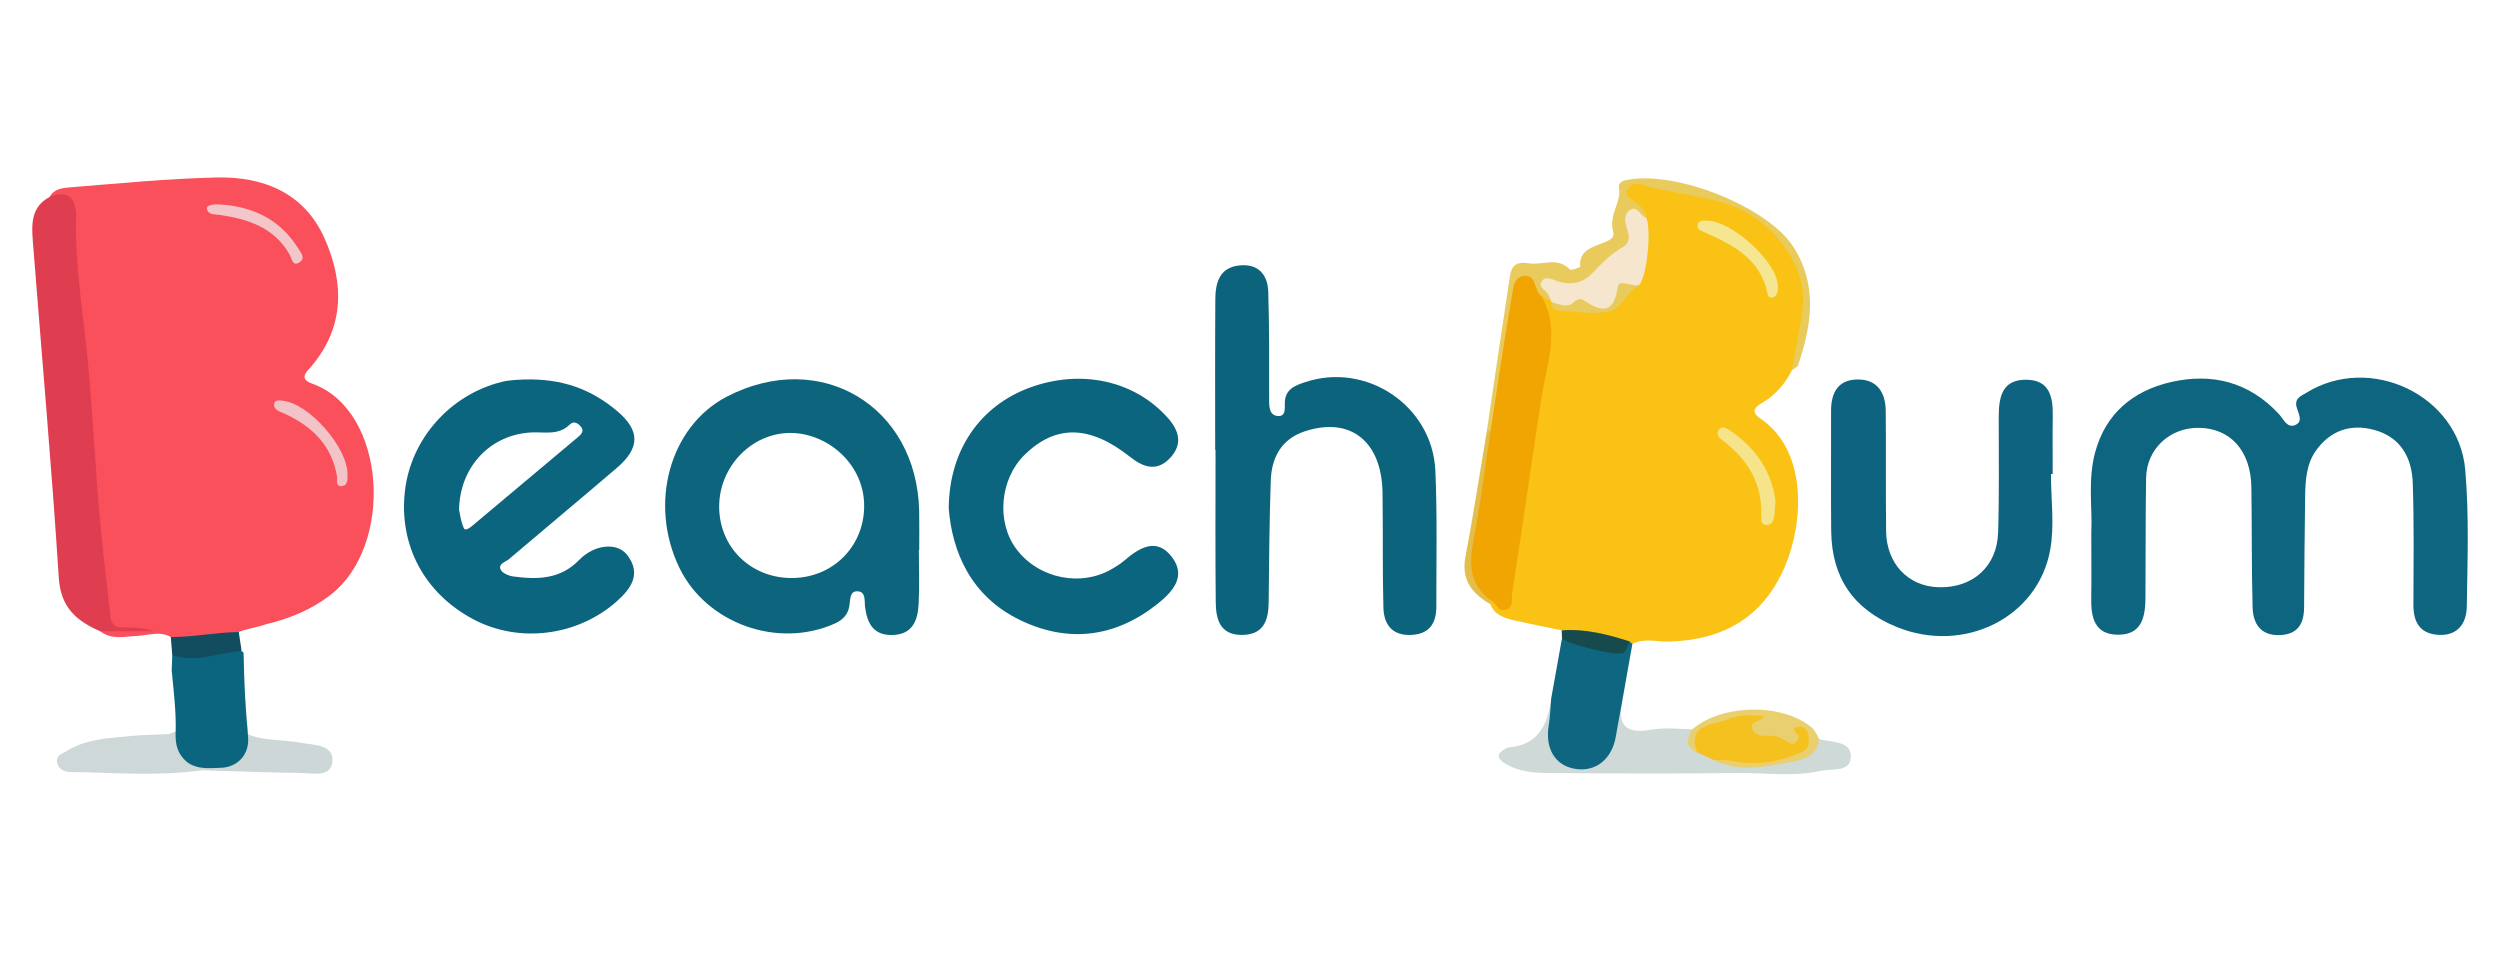
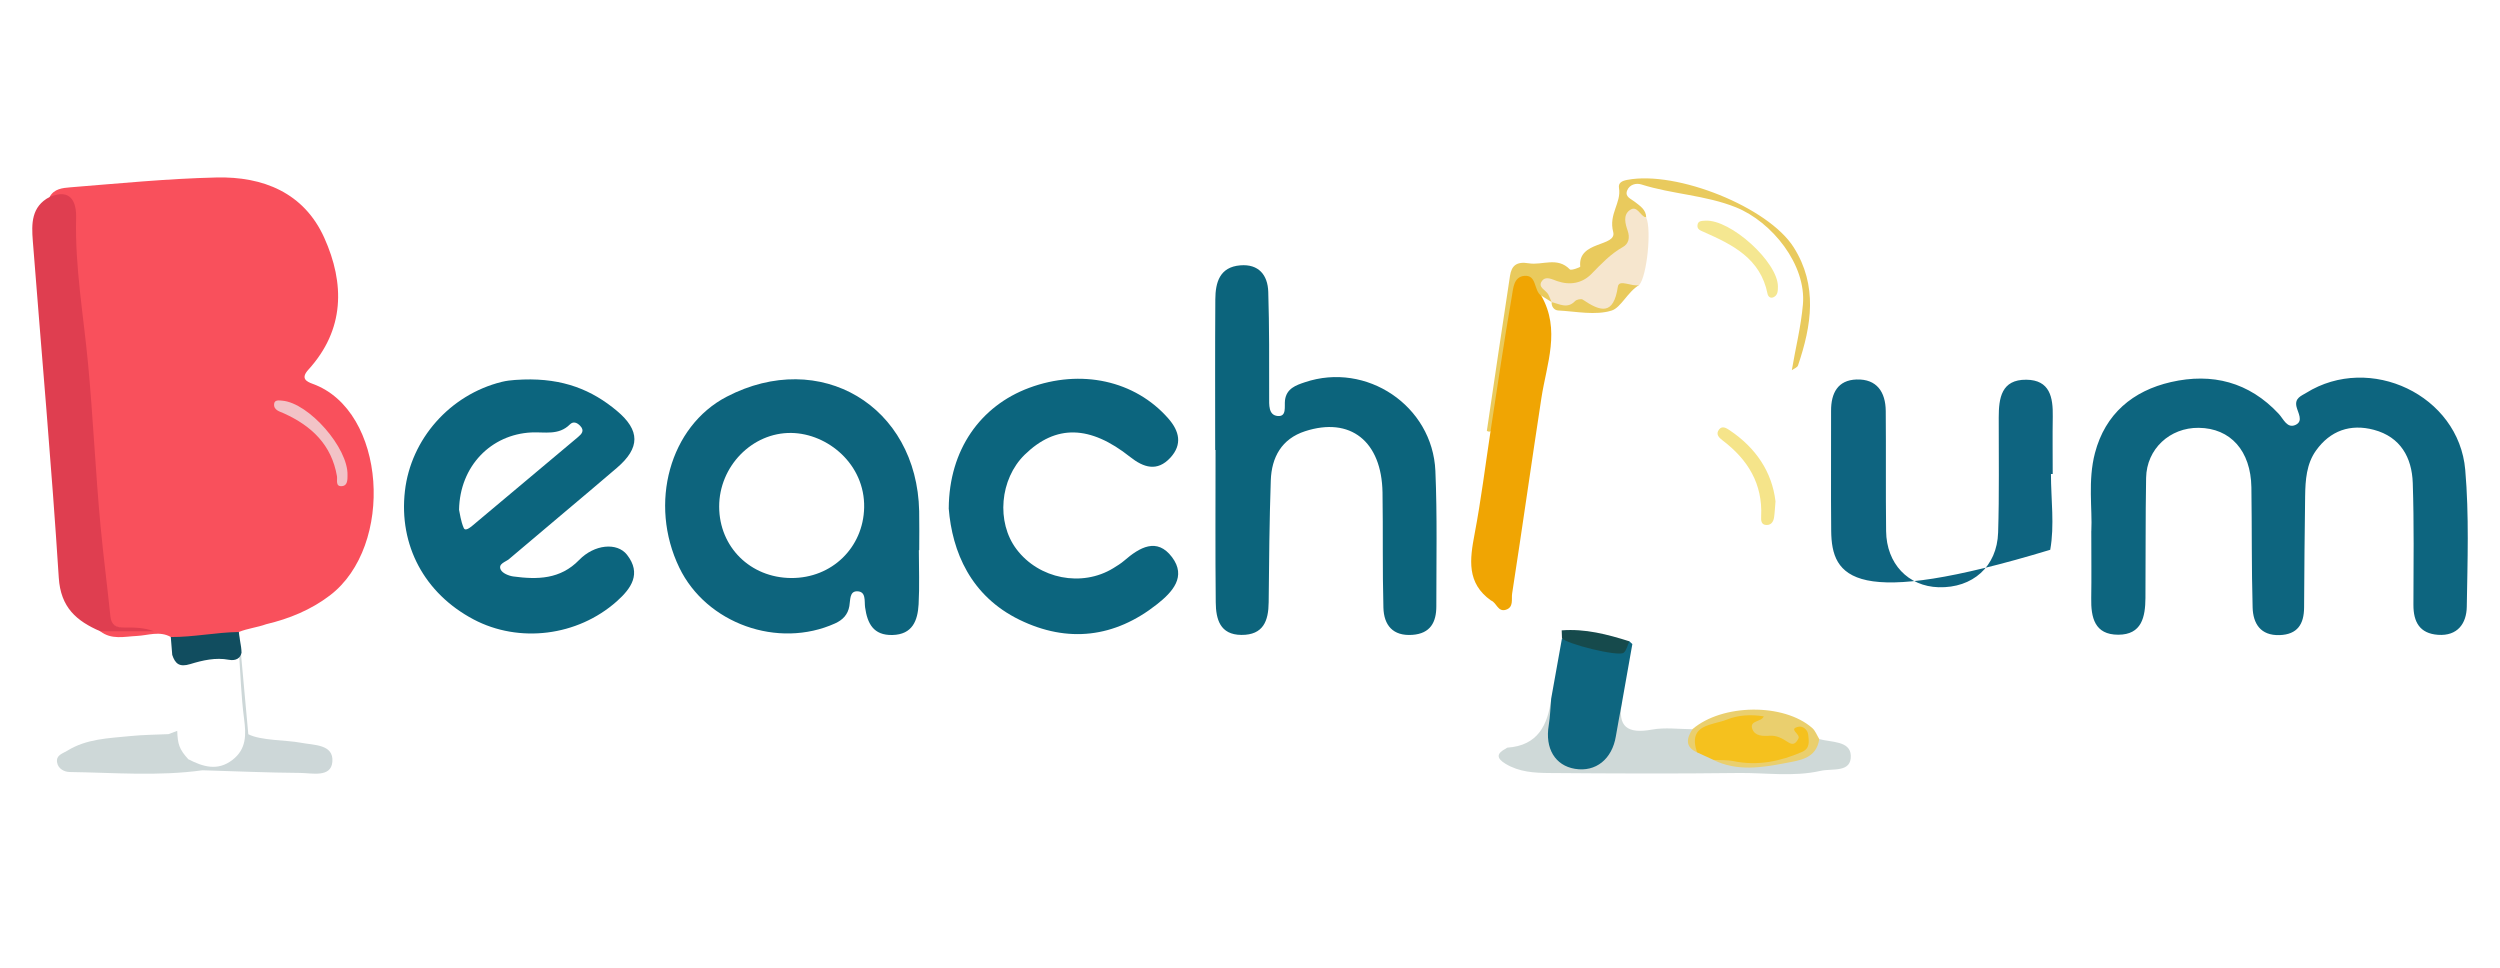
<svg xmlns="http://www.w3.org/2000/svg" width="124" height="48" viewBox="0 0 124 48" fill="none">
-   <path d="M77.462 31.265C76.704 31.107 75.944 30.962 75.19 30.789C74.676 30.671 74.15 30.545 73.923 29.969C73.864 29.877 73.881 29.801 73.972 29.742C74.496 29.877 74.729 29.649 74.815 29.133C75.132 27.205 75.371 25.264 75.719 23.343C75.977 21.914 76.002 20.458 76.322 19.037C76.632 17.651 76.955 16.251 76.322 14.858C76.476 14.416 76.716 14.661 76.941 14.781C77.007 14.831 77.067 14.889 77.124 14.948C77.176 15.01 77.235 15.102 77.307 15.108C78.132 15.171 78.962 15.145 79.786 15.23C79.865 15.239 79.973 15.185 79.99 15.108C80.124 14.475 80.73 14.343 81.139 14.002C81.331 13.779 81.447 13.522 81.365 13.234C81.235 12.779 81.273 12.384 81.551 11.976C81.855 11.532 81.481 11.131 81.362 10.717C81.239 10.414 80.967 10.249 80.754 10.034C80.591 9.869 80.487 9.668 80.554 9.426C80.636 9.128 80.898 9.091 81.145 9.039C81.227 9.022 81.316 9.015 81.395 9.034C83.407 9.527 85.574 9.545 87.346 10.8C88.647 11.722 89.507 12.943 89.544 14.628C89.573 15.922 89.537 17.198 88.877 18.365C88.536 19.059 88.029 19.621 87.374 19.998C86.879 20.283 86.966 20.523 87.32 20.764C89.648 22.338 89.483 25.89 88.521 28.121C87.43 30.651 85.446 31.745 82.779 31.824C82.178 31.843 81.553 31.626 80.969 31.942C80.844 31.962 80.722 31.947 80.601 31.92C79.561 31.681 78.478 31.643 77.467 31.265H77.462Z" fill="#F9C215" />
  <path d="M103.73 26.339C103.786 25.255 103.55 23.837 103.91 22.469C104.42 20.526 105.79 19.383 107.682 18.95C109.718 18.484 111.554 18.945 113.029 20.531C113.261 20.78 113.442 21.272 113.863 21.073C114.26 20.886 113.976 20.474 113.906 20.171C113.806 19.743 114.147 19.636 114.384 19.489C117.546 17.518 121.957 19.597 122.276 23.305C122.471 25.556 122.389 27.834 122.352 30.1C122.338 30.923 121.895 31.556 120.926 31.487C120.019 31.423 119.703 30.851 119.706 30.001C119.711 27.986 119.74 25.969 119.673 23.955C119.63 22.691 119.065 21.672 117.746 21.319C116.579 21.008 115.578 21.358 114.871 22.351C114.401 23.011 114.347 23.811 114.335 24.593C114.307 26.44 114.295 28.287 114.283 30.132C114.278 30.953 113.958 31.472 113.066 31.501C112.12 31.531 111.753 30.928 111.73 30.13C111.674 28.145 111.698 26.157 111.669 24.171C111.64 22.359 110.634 21.238 109.058 21.22C107.624 21.203 106.472 22.268 106.447 23.701C106.412 25.688 106.43 27.676 106.414 29.662C106.406 30.593 106.238 31.485 105.06 31.482C103.89 31.479 103.708 30.627 103.725 29.669C103.742 28.662 103.728 27.654 103.728 26.336L103.73 26.339Z" fill="#0D657F" />
  <path d="M60.273 22.32C60.273 19.829 60.263 17.337 60.28 14.846C60.285 14.008 60.496 13.245 61.517 13.161C62.431 13.085 62.881 13.642 62.906 14.479C62.96 16.211 62.95 17.947 62.95 19.681C62.95 20.083 62.91 20.592 63.375 20.634C63.835 20.674 63.697 20.157 63.736 19.849C63.81 19.267 64.282 19.107 64.722 18.959C67.772 17.93 71.055 20.125 71.195 23.356C71.29 25.591 71.24 27.834 71.242 30.073C71.242 30.866 70.944 31.426 70.054 31.489C69.082 31.558 68.64 31.004 68.617 30.137C68.566 28.235 68.603 26.331 68.573 24.428C68.531 21.884 66.977 20.657 64.727 21.39C63.57 21.767 63.069 22.681 63.031 23.831C62.962 25.844 62.945 27.859 62.926 29.872C62.918 30.8 62.658 31.497 61.578 31.492C60.505 31.487 60.31 30.703 60.301 29.878C60.275 27.359 60.291 24.839 60.291 22.32C60.286 22.32 60.28 22.32 60.275 22.32H60.273Z" fill="#0C647C" />
  <path d="M45.591 25.355C45.481 20.123 40.677 17.267 36.044 19.677C33.222 21.145 32.159 24.976 33.694 28.156C35.036 30.932 38.59 32.198 41.418 30.922C41.813 30.744 42.056 30.476 42.128 30.063C42.182 29.767 42.13 29.329 42.506 29.328C42.973 29.328 42.866 29.814 42.908 30.121C43.02 30.925 43.321 31.518 44.263 31.496C45.264 31.473 45.517 30.776 45.563 29.973C45.613 29.079 45.575 28.181 45.575 27.286H45.593C45.593 26.643 45.605 25.998 45.591 25.355ZM39.243 28.67C37.216 28.656 35.676 27.133 35.671 25.133C35.666 23.134 37.305 21.448 39.246 21.474C41.067 21.5 42.908 23.042 42.862 25.176C42.82 27.151 41.27 28.681 39.243 28.67Z" fill="#0D647D" />
  <path d="M28.725 27.775C27.791 28.74 26.651 28.752 25.463 28.593C25.236 28.563 24.921 28.432 24.837 28.257C24.692 27.957 25.082 27.875 25.251 27.728C27.03 26.213 28.827 24.723 30.601 23.203C31.754 22.215 31.758 21.348 30.594 20.375C29.358 19.341 27.939 18.759 25.957 18.824C25.826 18.838 25.339 18.829 24.884 18.942C22.312 19.582 20.379 21.78 20.084 24.355C19.776 27.046 21.051 29.432 23.486 30.721C25.744 31.915 28.642 31.561 30.594 29.824C31.299 29.195 31.835 28.457 31.099 27.516C30.607 26.887 29.477 26.999 28.725 27.775ZM23.424 26.08C23.298 26.184 23.073 26.353 23.004 26.195C22.851 25.846 22.808 25.451 22.769 25.287C22.809 23.105 24.366 21.547 26.357 21.449C27.008 21.417 27.71 21.609 28.265 21.053C28.432 20.885 28.62 20.957 28.777 21.121C29.005 21.358 28.854 21.523 28.672 21.676C26.924 23.146 25.174 24.612 23.424 26.08Z" fill="#0C657E" />
-   <path d="M101.727 23.506C101.727 24.764 101.911 26.053 101.691 27.27C101.08 30.651 97.401 32.447 94.087 31.102C91.933 30.227 90.85 28.663 90.827 26.326C90.807 24.339 90.827 22.355 90.821 20.368C90.82 19.5 91.154 18.853 92.083 18.823C93.089 18.789 93.524 19.444 93.533 20.385C93.551 22.37 93.527 24.356 93.551 26.343C93.569 27.959 94.645 29.085 96.156 29.127C97.841 29.174 99.053 28.107 99.107 26.413C99.167 24.513 99.133 22.61 99.137 20.708C99.138 19.745 99.266 18.823 100.505 18.834C101.678 18.846 101.833 19.71 101.817 20.656C101.802 21.607 101.814 22.558 101.814 23.509C101.784 23.509 101.755 23.509 101.725 23.509L101.727 23.506Z" fill="#0E6480" />
+   <path d="M101.727 23.506C101.727 24.764 101.911 26.053 101.691 27.27C91.933 30.227 90.85 28.663 90.827 26.326C90.807 24.339 90.827 22.355 90.821 20.368C90.82 19.5 91.154 18.853 92.083 18.823C93.089 18.789 93.524 19.444 93.533 20.385C93.551 22.37 93.527 24.356 93.551 26.343C93.569 27.959 94.645 29.085 96.156 29.127C97.841 29.174 99.053 28.107 99.107 26.413C99.167 24.513 99.133 22.61 99.137 20.708C99.138 19.745 99.266 18.823 100.505 18.834C101.678 18.846 101.833 19.71 101.817 20.656C101.802 21.607 101.814 22.558 101.814 23.509C101.784 23.509 101.755 23.509 101.725 23.509L101.727 23.506Z" fill="#0E6480" />
  <path d="M47.058 25.213C47.075 22.304 48.632 20.136 51.044 19.238C53.615 18.282 56.294 18.871 57.946 20.754C58.495 21.38 58.657 22.04 58.052 22.7C57.397 23.413 56.72 23.191 56.057 22.666C54.06 21.08 52.369 21.047 50.825 22.553C49.591 23.759 49.404 25.9 50.42 27.243C51.534 28.718 53.662 29.136 55.217 28.183C55.407 28.067 55.598 27.949 55.766 27.804C56.522 27.152 57.385 26.639 58.134 27.637C58.858 28.602 58.158 29.363 57.394 29.967C55.283 31.637 52.951 31.903 50.568 30.742C48.145 29.56 47.226 27.366 47.056 25.21L47.058 25.213Z" fill="#0C657E" />
  <path d="M80.459 34.799C80.199 36.068 80.743 36.405 81.937 36.188C82.585 36.07 83.274 36.167 83.944 36.169C84.11 36.489 83.852 36.979 84.347 37.166C84.617 37.329 84.907 37.449 85.202 37.558C87.003 37.94 88.751 38.039 90.236 36.659C90.828 36.824 91.767 36.741 91.799 37.469C91.838 38.344 90.884 38.102 90.297 38.235C88.942 38.543 87.575 38.322 86.215 38.341C83.092 38.381 79.97 38.366 76.848 38.342C76.108 38.337 75.355 38.295 74.68 37.888C74.208 37.603 74.225 37.371 74.695 37.127C74.72 37.114 74.74 37.085 74.766 37.083C76.282 36.98 76.771 35.96 76.941 34.651C77.266 34.937 77.181 35.312 77.144 35.667C77.11 36.001 77.025 36.331 77.08 36.669C77.176 37.27 77.463 37.723 78.084 37.876C78.743 38.036 79.225 37.758 79.581 37.216C79.901 36.728 79.876 36.145 80.019 35.608C80.098 35.309 80.017 34.908 80.461 34.804L80.459 34.799Z" fill="#CFD9D8" />
  <path d="M80.459 34.799C80.355 35.371 80.243 35.942 80.147 36.516C79.961 37.653 79.148 38.306 78.118 38.134C77.129 37.969 76.627 37.119 76.817 35.976C76.889 35.538 76.901 35.09 76.939 34.648C77.117 33.651 77.297 32.653 77.475 31.656C78.259 31.945 79.116 31.853 79.903 32.121C80.283 32.249 80.525 31.954 80.815 31.809C80.865 31.855 80.914 31.9 80.965 31.944C80.797 32.895 80.627 33.848 80.459 34.799Z" fill="#0E6680" />
  <path d="M88.874 18.366C89.055 17.279 89.326 16.22 89.425 15.102C89.599 13.137 87.9 11.003 86.093 10.279C84.579 9.674 82.947 9.636 81.413 9.149C81.146 9.065 80.822 9.154 80.706 9.45C80.584 9.764 80.891 9.856 81.084 10.009C81.341 10.211 81.647 10.395 81.652 10.787C81.069 10.706 80.77 10.875 80.945 11.535C81.019 11.814 80.945 12.137 80.71 12.301C79.999 12.799 79.445 13.474 78.74 13.969C78.389 14.215 77.967 14.306 77.54 14.21C77.035 14.095 76.687 14.085 77.035 14.755C77.07 14.822 77.015 14.915 76.959 14.982L76.444 14.661C76.417 14.654 76.385 14.656 76.363 14.641C75.453 13.989 75.315 14.013 75.183 15.161C75.003 16.71 74.558 18.215 74.477 19.78C74.448 20.331 74.267 20.871 73.985 21.363C73.908 21.422 73.829 21.423 73.748 21.371C74.128 18.809 74.501 16.245 74.895 13.686C74.972 13.186 75.206 12.957 75.831 13.06C76.499 13.171 77.245 12.72 77.865 13.363C77.928 13.428 78.384 13.257 78.38 13.225C78.244 11.924 80.211 12.255 80.014 11.501C79.781 10.616 80.427 10.063 80.302 9.324C80.256 9.057 80.466 8.967 80.721 8.92C83.169 8.456 87.701 10.27 88.965 12.264C90.169 14.164 89.854 16.146 89.182 18.125C89.147 18.228 88.979 18.285 88.874 18.363V18.366Z" fill="#E9CA5D" />
  <path d="M8.79 36.25C8.815 36.901 8.882 37.159 9.341 37.659C9.53 37.898 9.91 37.894 10.041 38.206C7.849 38.511 5.651 38.322 3.454 38.292C3.204 38.288 2.883 38.144 2.831 37.814C2.774 37.448 3.106 37.379 3.337 37.236C4.296 36.64 5.389 36.618 6.459 36.509C7.088 36.445 7.725 36.443 8.358 36.413" fill="#CED8D8" />
  <path d="M12.316 36.418C12.95 36.741 14.194 36.699 14.93 36.841C15.573 36.965 16.56 36.91 16.485 37.788C16.416 38.583 15.474 38.342 14.883 38.337C13.269 38.325 11.655 38.253 10.042 38.206C9.794 38.043 9.458 37.99 9.342 37.659C10.066 38.032 10.793 38.26 11.529 37.692C12.226 37.155 12.212 36.447 12.106 35.654C11.962 34.558 11.93 33.447 11.85 32.342C11.275 31.975 11.626 31.602 11.843 31.23" fill="#CDD7D8" />
  <path d="M84.175 37.321C83.567 37.041 83.652 36.626 83.945 36.168C85.421 34.902 88.472 34.865 89.888 36.11C90.043 36.247 90.12 36.472 90.235 36.657C90.095 37.637 89.254 37.713 88.56 37.848C87.372 38.078 86.156 38.267 84.989 37.695C85.305 37.331 85.707 37.471 86.078 37.533C87.096 37.701 88.066 37.589 89.012 37.169C89.299 37.041 89.5 36.907 89.393 36.373C89.272 37.031 88.96 37.166 88.512 36.966C88.15 36.804 87.764 36.757 87.384 36.673C87.079 36.604 86.668 36.437 86.772 36.117C87 35.419 86.541 35.787 86.345 35.797C86.125 35.807 85.908 35.878 85.693 35.934C84.937 36.127 84.289 36.434 84.173 37.326L84.175 37.321Z" fill="#EACF6E" />
  <path d="M11.842 31.23C11.844 31.6 11.978 32.008 11.98 32.378C11.924 32.647 11.697 32.791 11.351 32.725C10.697 32.6 10.045 32.752 9.435 32.939C8.906 33.102 8.691 32.929 8.543 32.483C8.52 32.188 8.496 31.892 8.471 31.595C9.558 31.132 10.691 31.11 11.84 31.227L11.842 31.23Z" fill="#114D5F" />
-   <path d="M73.748 21.371L73.931 21.376C74.242 21.68 74.131 22.05 74.076 22.4C73.832 23.939 73.612 25.481 73.333 27.013C73.184 27.841 73.108 28.612 73.804 29.253C73.945 29.383 74.022 29.577 73.956 29.789C73.945 29.849 73.935 29.908 73.923 29.969C73.014 29.442 72.465 28.768 72.687 27.605C73.082 25.535 73.399 23.45 73.748 21.371Z" fill="#E4BE4B" />
  <path d="M80.816 31.807C80.725 32 80.683 32.256 80.534 32.376C80.272 32.584 77.677 31.935 77.474 31.655C77.469 31.526 77.465 31.396 77.46 31.266C78.623 31.175 79.723 31.463 80.814 31.808L80.816 31.807Z" fill="#164A4C" />
  <path d="M73.957 29.787C72.736 28.922 72.901 27.747 73.139 26.491C73.462 24.797 73.673 23.082 73.932 21.377C74.278 19.139 74.604 16.899 74.992 14.67C75.054 14.315 75.077 13.74 75.59 13.685C76.245 13.613 76.06 14.417 76.444 14.663C77.418 16.355 76.715 18.043 76.454 19.74C75.957 22.976 75.502 26.217 75 29.451C74.96 29.713 75.091 30.121 74.688 30.245C74.291 30.366 74.233 29.89 73.955 29.785L73.957 29.787Z" fill="#F0A503" />
  <path d="M76.959 14.985C76.906 14.86 76.859 14.732 76.798 14.611C76.684 14.385 76.256 14.256 76.477 13.943C76.667 13.673 76.973 13.853 77.24 13.944C77.87 14.16 78.476 14.055 78.939 13.584C79.423 13.089 79.887 12.592 80.503 12.247C80.779 12.092 80.854 11.791 80.731 11.439C80.616 11.104 80.493 10.675 80.829 10.428C81.215 10.143 81.345 10.732 81.653 10.79C81.925 11.397 81.687 13.7 81.305 14.138C80.821 14.355 80.233 14.316 80.072 15.106C79.976 15.581 79.328 15.498 78.916 15.249C78.599 15.057 78.358 14.981 78.009 15.217C77.631 15.473 77.262 15.286 76.959 14.985Z" fill="#F6E6CE" />
  <path d="M88.065 24.868C88.035 25.212 88.028 25.436 87.995 25.654C87.964 25.86 87.869 26.037 87.631 26.04C87.347 26.042 87.344 25.809 87.353 25.622C87.436 24.001 86.696 22.799 85.451 21.852C85.266 21.712 85.081 21.54 85.266 21.301C85.424 21.099 85.635 21.237 85.79 21.34C87.091 22.213 87.891 23.402 88.065 24.868Z" fill="#F5E48A" />
  <path d="M88.185 14.22C88.18 14.415 88.189 14.624 87.984 14.734C87.818 14.823 87.699 14.713 87.67 14.574C87.32 12.813 85.93 12.134 84.497 11.501C84.338 11.431 84.17 11.375 84.195 11.166C84.222 10.943 84.41 10.958 84.578 10.946C85.831 10.863 88.192 13.005 88.185 14.217V14.22Z" fill="#F5E791" />
  <path d="M76.96 14.985C77.351 15.075 77.741 15.336 78.124 14.934C78.199 14.855 78.424 14.808 78.503 14.86C79.387 15.459 80.033 15.656 80.245 14.222C80.304 13.82 80.944 14.242 81.304 14.138C80.737 14.464 80.4 15.261 79.936 15.404C79.13 15.655 78.178 15.447 77.289 15.4C77.099 15.39 76.947 15.222 76.96 14.985Z" fill="#E9CA5D" />
  <path d="M84.175 37.321C83.689 35.902 84.943 35.983 85.655 35.691C86.207 35.466 86.844 35.427 87.484 35.531C87.369 35.819 86.763 35.723 86.913 36.151C87.041 36.516 87.441 36.516 87.774 36.493C88.139 36.467 88.409 36.634 88.693 36.816C88.923 36.962 89.061 36.908 89.202 36.632C89.321 36.4 88.649 36.158 89.224 36.043C89.405 36.008 89.659 36.178 89.687 36.442C89.722 36.772 89.788 37.119 89.377 37.297C88.286 37.77 87.171 37.998 85.982 37.752C85.661 37.686 85.322 37.71 84.993 37.693C84.721 37.569 84.449 37.444 84.177 37.319L84.175 37.321Z" fill="#F5C11E" />
-   <path d="M8.516 33.276C8.526 33.012 8.535 32.748 8.545 32.484C9.625 32.884 10.661 32.435 11.714 32.315C11.857 32.298 11.976 32.238 12.082 32.379C12.107 33.77 12.168 35.154 12.303 36.536C12.389 37.399 11.806 38.056 10.953 38.083C10.377 38.101 9.779 38.179 9.267 37.791C8.819 37.404 8.689 36.962 8.711 36.33C8.746 35.317 8.612 34.292 8.518 33.273L8.516 33.276Z" fill="#0C657F" />
  <path d="M2.462 9.769C2.68 9.358 3.112 9.323 3.477 9.292C5.892 9.099 8.31 8.86 10.73 8.803C13.046 8.747 15.075 9.555 16.083 11.792C17.105 14.063 17.102 16.349 15.298 18.333C14.9 18.77 15.193 18.924 15.513 19.04C19.165 20.365 19.581 27.087 16.361 29.534C15.418 30.252 14.345 30.689 13.199 30.962C12.756 31.122 12.28 31.169 11.842 31.348C10.715 31.363 9.605 31.603 8.475 31.597C7.922 31.28 7.351 31.516 6.788 31.543C6.167 31.573 5.531 31.747 4.971 31.309C5.363 30.886 5.818 31.302 6.241 31.216C6.537 31.156 6.851 31.216 7.156 31.199C7.153 31.213 7.114 31.204 7.042 31.204C5.445 31.193 5.421 31.198 5.183 29.588C4.723 26.499 4.491 23.386 4.382 20.265C4.34 19.088 3.917 17.964 3.967 16.784C4.044 14.964 3.409 13.205 3.525 11.382C3.576 10.597 3.362 9.951 2.469 9.767L2.462 9.769Z" fill="#F9505C" />
  <path d="M2.463 9.769C3.518 9.326 3.797 10.025 3.776 10.804C3.713 13.243 4.144 15.646 4.369 18.053C4.62 20.732 4.737 23.415 4.987 26.09C5.127 27.588 5.323 29.08 5.476 30.576C5.521 31.019 5.777 31.13 6.16 31.125C6.65 31.12 7.142 31.125 7.633 31.31C6.744 31.31 5.857 31.31 4.969 31.31C3.8 30.8 3.009 30.139 2.915 28.651C2.559 23.077 2.06 17.513 1.627 11.945C1.561 11.099 1.548 10.247 2.463 9.769Z" fill="#DF3E50" />
  <path d="M17.237 23.566C17.238 23.795 17.238 24.085 16.973 24.112C16.619 24.15 16.745 23.809 16.713 23.618C16.446 22.063 15.457 21.127 14.088 20.506C13.868 20.406 13.565 20.346 13.597 20.031C13.619 19.82 13.844 19.859 14.009 19.874C15.329 19.996 17.27 22.216 17.237 23.566Z" fill="#F2C3C7" />
-   <path d="M10.91 10.141C12.538 10.247 13.875 10.868 14.772 12.292C14.923 12.533 15.175 12.799 14.857 13.011C14.506 13.245 14.469 12.811 14.368 12.633C13.596 11.269 12.293 10.865 10.875 10.656C10.642 10.621 10.336 10.676 10.261 10.351C10.227 10.205 10.511 10.116 10.912 10.141H10.91Z" fill="#F3C6CA" />
</svg>